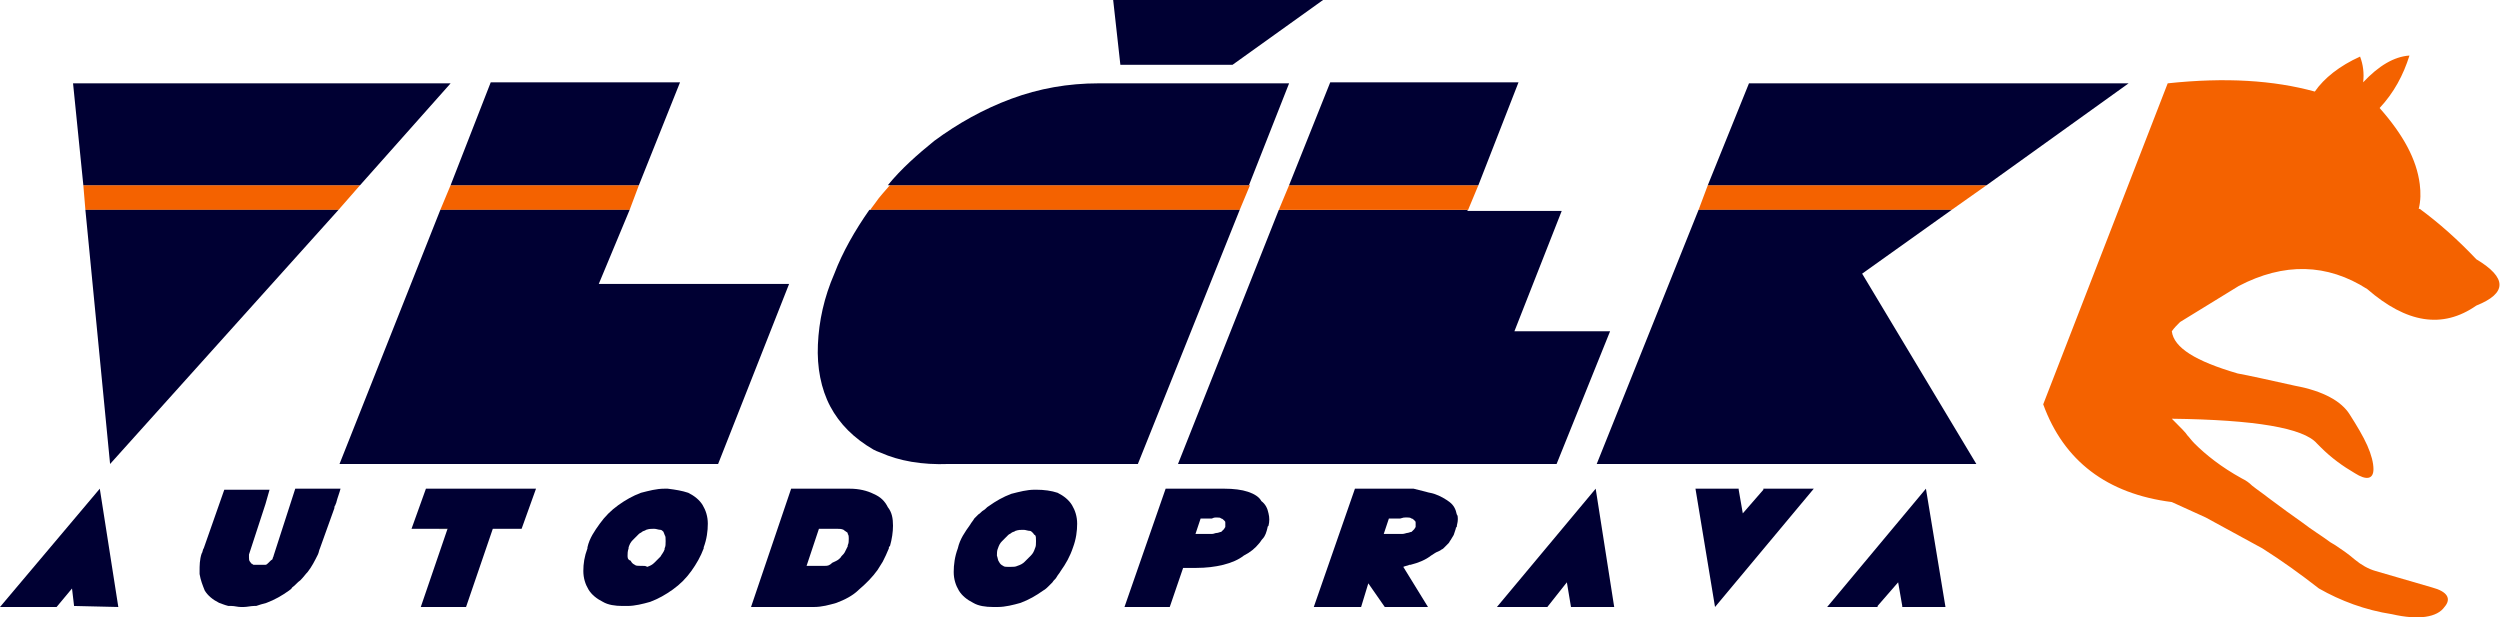
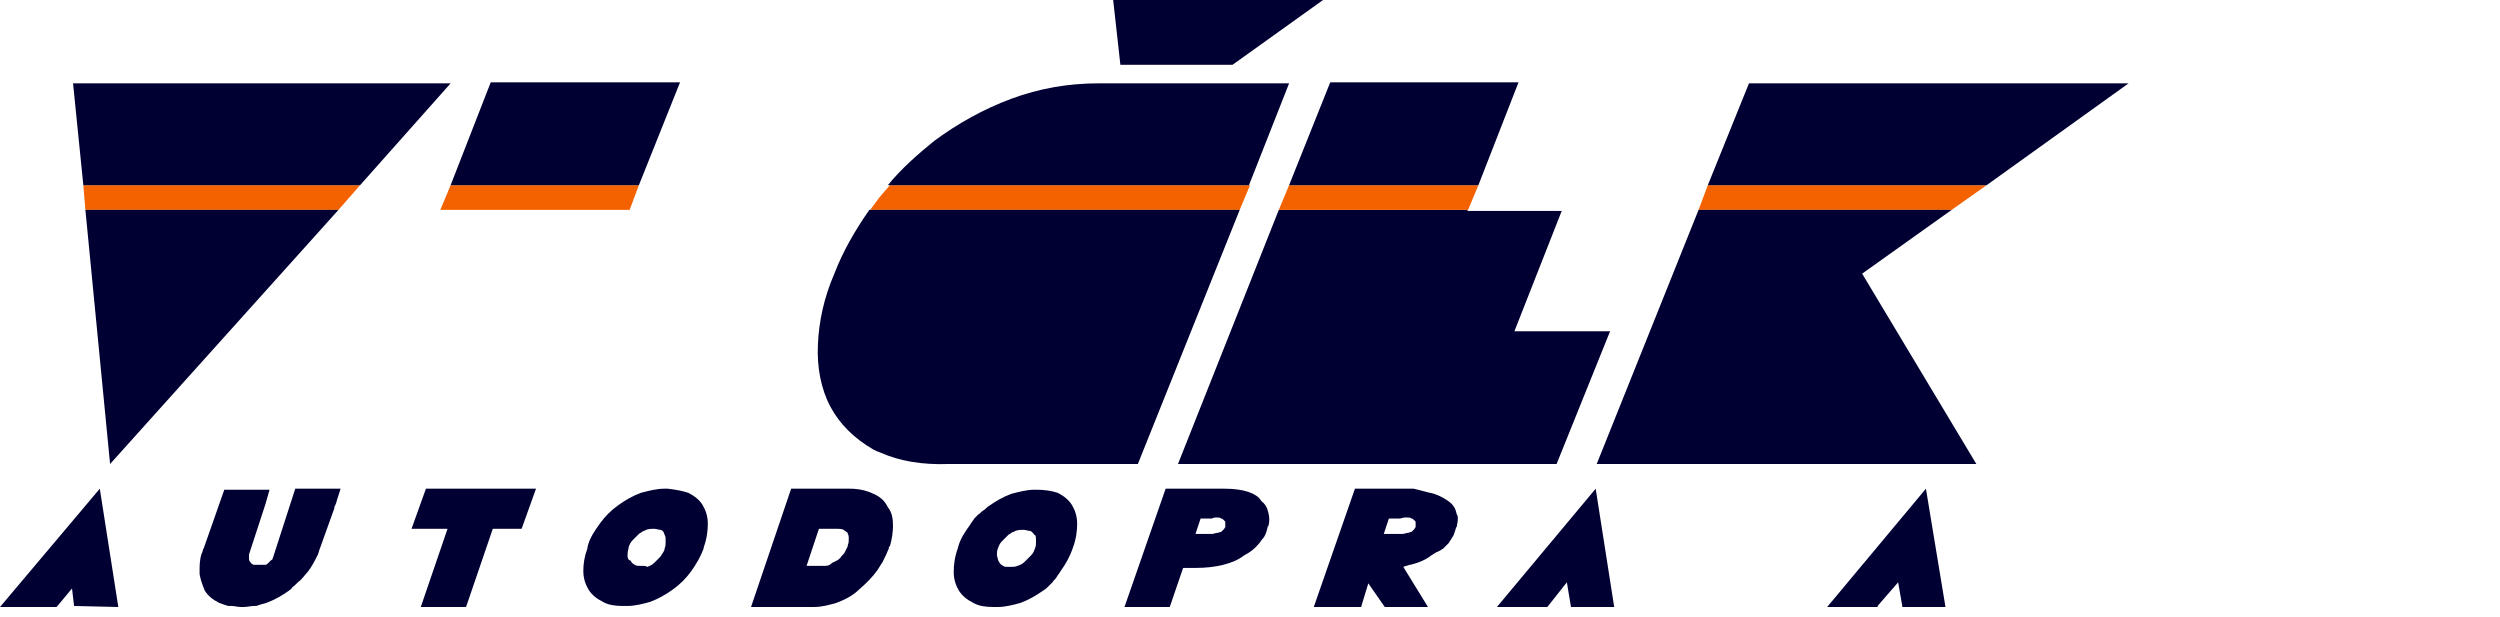
<svg xmlns="http://www.w3.org/2000/svg" version="1.1" id="Izolovaný_režim" x="0px" y="0px" width="243px" height="60px" viewBox="0 0 243 60" style="enable-background:new 0 0 243 60;" xml:space="preserve">
  <style type="text/css">
	.st0{fill:#000033;}
	.st1{fill:#F46200;}
	.st2{fill:none;stroke:#333333;stroke-width:4.998000e-02;stroke-linecap:round;stroke-linejoin:round;stroke-miterlimit:10;}
</style>
  <g>
    <polygon class="st0" points="151.8,20.5 142.6,20.5 142.7,20.4 124.3,20.4 114.5,45.1 151.3,45.1 156.5,32.2 147.2,32.2    151.8,20.5  " />
    <polygon class="st1" points="142.7,20.4 143.7,18 125.3,18 124.3,20.4 142.7,20.4  " />
    <polygon class="st0" points="143.7,18 147.6,8 129.3,8 125.3,18 143.7,18  " />
    <polygon class="st1" points="166,18 165.1,20.4 189.7,20.4 193.1,18 166,18  " />
    <polygon class="st0" points="165.1,20.4 155.2,45.1 192.1,45.1 181,26.6 189.7,20.4 165.1,20.4  " />
    <polygon class="st0" points="206.9,8.1 170,8.1 166,18 193.1,18 206.9,8.1  " />
    <path class="st1" d="M120.5,20.4l1-2.4h-35c-0.5,0.6-1,1.1-1.4,1.7c-0.2,0.3-0.4,0.5-0.5,0.7H120.5L120.5,20.4z" />
    <path class="st0" d="M121.4,18l3.9-9.9h-18.5c-3,0-5.8,0.5-8.5,1.5c-2.7,1-5.2,2.4-7.5,4.1c-1.6,1.3-3.2,2.7-4.5,4.3H121.4   L121.4,18z" />
    <path class="st0" d="M110.6,45.1l9.9-24.7h-36c-1.4,2-2.6,4.1-3.4,6.2c-1,2.3-1.5,4.6-1.6,6.9c-0.1,2.2,0.3,4.3,1.2,6   c0.9,1.7,2.3,3.1,4.2,4.2c0.2,0.1,0.4,0.2,0.7,0.3c1.8,0.8,4,1.2,6.6,1.1H110.6L110.6,45.1z" />
    <polygon class="st0" points="119.8,6.3 128.6,0 108.2,0 108.9,6.3 119.8,6.3  " />
    <polygon class="st1" points="32.9,20.4 35,18 8.1,18 8.3,20.4 32.9,20.4  " />
    <polygon class="st0" points="35,18 43.8,8.1 7.1,8.1 8.1,18 35,18  " />
    <polygon class="st0" points="32.9,20.4 8.3,20.4 10.7,45.1 32.9,20.4  " />
    <polygon class="st1" points="43.8,18 42.8,20.4 61.2,20.4 62.1,18 43.8,18  " />
    <polygon class="st0" points="47.7,8 43.8,18 62.1,18 66.1,8 47.7,8  " />
-     <polygon class="st0" points="42.8,20.4 33,45.1 69.8,45.1 76.7,27.6 58.2,27.6 61.2,20.4 42.8,20.4  " />
-     <path class="st1" d="M231.3,10.5c1.4-1.5,2.3-3.2,2.9-5.1c-1.5,0.1-3,1-4.5,2.6c0.1-0.9,0-1.7-0.3-2.5c-2,0.9-3.5,2.1-4.4,3.4   c-4-1.1-8.7-1.4-14.3-0.8l-12.1,31.2c2,5.5,6.2,8.7,12.5,9.5c1.1,0.5,2.2,1,3.3,1.5l5.5,3c1.9,1.2,3.7,2.5,5.5,3.9   c2.1,1.2,4.5,2.1,7.1,2.5c2.6,0.6,4.4,0.3,5.1-0.7c0.7-0.8,0.3-1.5-1.2-1.9l-5.5-1.6c-0.7-0.2-1.4-0.6-2-1.1   c-0.7-0.6-1.3-1-1.9-1.4c-0.2-0.1-0.3-0.2-0.5-0.3c-0.8-0.6-1.8-1.2-2.7-1.9c-1-0.7-2.1-1.5-3.3-2.4c-0.5-0.4-1.1-0.8-1.6-1.2   c-0.3-0.3-0.6-0.5-1-0.7c-2-1.1-3.5-2.3-4.6-3.4c-0.3-0.3-0.5-0.6-0.7-0.8c-0.1-0.2-0.6-0.7-1.5-1.6c8.1,0.1,12.8,0.9,14.1,2.4   c0.1,0.1,0.3,0.3,0.4,0.4c1,1,2.1,1.8,3.3,2.5c1.1,0.7,1.8,0.6,1.8-0.4c0-0.6-0.2-1.4-0.6-2.3c-0.4-0.9-1-1.9-1.7-3   c-0.8-1.3-2.6-2.3-5.3-2.8c-2.7-0.6-4.5-1-5.6-1.2c-4.1-1.2-6.2-2.5-6.4-4.1c0.2-0.3,0.5-0.6,0.8-0.9l5.7-3.5   c4.4-2.3,8.6-2.2,12.5,0.3c3.8,3.3,7.3,3.9,10.6,1.6c3-1.2,3-2.7,0-4.5c-1.8-1.9-3.6-3.5-5.5-4.9c0,0,0,0-0.1,0   c0.2-0.8,0.2-1.6,0.1-2.4C234.9,15.5,233.6,13.1,231.3,10.5L231.3,10.5z" />
    <path class="st0" d="M137.4,47.5h-5.7L127.7,59h4.6l0.7-2.3l1.6,2.3h4.2l-2.4-3.9c0.2-0.1,0.4-0.1,0.6-0.2c0,0,0.1,0,0.1,0   c0.8-0.2,1.5-0.5,2-0.9c0.2-0.1,0.4-0.3,0.7-0.4l0.2-0.1c0.1-0.1,0.2-0.1,0.3-0.2l0.4-0.4c0,0,0.1-0.1,0.1-0.1   c0.1-0.1,0.1-0.2,0.2-0.3c0.1-0.2,0.2-0.3,0.3-0.5l0.2-0.6c0-0.1,0-0.1,0.1-0.2c0-0.2,0.1-0.4,0.1-0.7v-0.1c0-0.1,0-0.3-0.1-0.4   c-0.1-0.5-0.3-0.9-0.7-1.2c-0.4-0.3-0.9-0.6-1.5-0.8c-0.3-0.1-0.5-0.1-0.8-0.2L137.4,47.5L137.4,47.5z M136.6,50.3h0.2   c0.1,0,0.3,0,0.4,0.1c0.1,0,0.2,0.1,0.3,0.2c0.1,0.1,0.1,0.1,0.1,0.2c0,0.1,0,0.2,0,0.3l0,0v0.1c0,0.1-0.1,0.1-0.1,0.2   c-0.1,0.1-0.2,0.2-0.3,0.3c-0.1,0-0.3,0.1-0.4,0.1c-0.1,0-0.3,0.1-0.5,0.1H135l0,0h-0.5l0.5-1.5h1.1   C136.4,50.3,136.5,50.3,136.6,50.3L136.6,50.3z" />
    <path class="st0" d="M121.3,47.8c-0.6-0.2-1.4-0.3-2.3-0.3h-5.7L109.3,59h4.4l1.3-3.8l1.3,0c0.9,0,1.8-0.1,2.6-0.3   c0.8-0.2,1.5-0.5,2-0.9c0.6-0.3,1.1-0.7,1.5-1.2c0.1-0.1,0.2-0.3,0.3-0.4c0.3-0.3,0.4-0.7,0.5-1.1c0-0.1,0-0.1,0.1-0.2   c0.1-0.4,0.1-0.8,0-1.2c-0.1-0.5-0.3-0.9-0.7-1.2C122.4,48.3,121.9,48,121.3,47.8L121.3,47.8z M118.2,50.3L118.2,50.3   c0.3,0,0.4,0,0.5,0.1c0.1,0,0.2,0.1,0.3,0.2c0.1,0.1,0.1,0.1,0.1,0.2c0,0.1,0,0.2,0,0.3l0,0v0.1c0,0.1-0.1,0.1-0.1,0.2   c-0.1,0.1-0.2,0.2-0.3,0.3c-0.1,0-0.3,0.1-0.4,0.1c-0.2,0-0.3,0.1-0.5,0.1h-1.1l0,0h-0.5l0.5-1.5h1.1   C118,50.3,118.1,50.3,118.2,50.3L118.2,50.3z" />
-     <polygon class="st0" points="169,47.5 164.8,47.5 166.7,59 176.3,47.5 171.4,47.5 171.4,47.6 169.4,49.9 169,47.6 169,47.5  " />
    <polygon class="st0" points="145.5,59 145.5,59 145.5,59 150.3,59 150.4,59 152.3,56.6 152.7,59 152.7,59 156.9,59 156.9,59    155.1,47.5 145.5,59  " />
    <polygon class="st0" points="182.5,59 182.5,58.9 184.5,56.6 184.9,58.9 184.9,59 189.1,59 187.2,47.5 177.6,59 182.5,59  " />
    <polygon class="st0" points="4.9,59 4.9,58.9 4.9,59 5.5,59 7,57.2 7.2,58.9 11.5,59 9.7,47.5 0,59 4.9,59  " />
    <path class="st0" d="M19.6,53.8c-0.2,0.6-0.2,1.2-0.2,1.7c0,0.1,0,0.2,0,0.3c0.1,0.6,0.3,1.1,0.5,1.6c0.3,0.5,0.8,0.9,1.4,1.2   c0.3,0.1,0.5,0.2,0.9,0.3c0,0,0,0,0,0c0.1,0,0.1,0,0.3,0h0c0.3,0,0.6,0.1,0.9,0.1c0,0,0,0,0.1,0s0.1,0,0.2,0c0.3,0,0.7-0.1,1-0.1   c0.1,0,0.1,0,0.2,0c0.3-0.1,0.6-0.2,1-0.3c0.8-0.3,1.5-0.7,2.2-1.2c0.1-0.1,0.2-0.1,0.3-0.3c0.3-0.2,0.5-0.5,0.8-0.7   c0.3-0.3,0.5-0.6,0.7-0.8c0.4-0.5,0.7-1.1,1-1.7c0,0,0,0,0,0c0.1-0.2,0.1-0.4,0.2-0.6l1.4-3.9c0-0.1,0-0.2,0.1-0.3   c0-0.1,0.1-0.2,0.1-0.3c0.1-0.4,0.3-0.9,0.4-1.3h-4.4L26.6,54c0,0.1-0.1,0.2-0.1,0.3c0,0.1-0.1,0.1-0.2,0.2   c-0.1,0.1-0.1,0.1-0.2,0.2c-0.1,0.1-0.2,0.2-0.3,0.2c0,0,0,0-0.1,0c0,0-0.1,0-0.1,0s-0.1,0-0.1,0h-0.1c-0.1,0-0.2,0-0.3,0h-0.3   c0,0,0,0-0.1,0c-0.1,0-0.1,0-0.2-0.1c-0.1,0-0.1-0.1-0.2-0.2l0,0c-0.1-0.1-0.1-0.3-0.1-0.4l0,0v0c0,0,0-0.1,0-0.1   c0-0.1,0-0.1,0-0.2v0h0l1.6-4.9l0.4-1.4h-4.4l-2,5.7C19.7,53.4,19.7,53.7,19.6,53.8L19.6,53.8z" />
    <polygon class="st0" points="42.7,51.4 43.5,51.4 40.9,59 45.3,59 47.9,51.4 50.7,51.4 52.1,47.5 41.4,47.5 40,51.4 42.7,51.4  " />
    <path class="st0" d="M64.9,47.5c-0.1,0-0.1,0-0.2,0c0,0-0.1,0-0.1,0c-0.8,0-1.5,0.2-2.3,0.4c-0.8,0.3-1.5,0.7-2.2,1.2   c-0.7,0.5-1.3,1.1-1.8,1.8c-0.5,0.7-1,1.4-1.2,2.3c0,0,0,0,0,0.1c-0.3,0.8-0.4,1.5-0.4,2.2c0,0.7,0.2,1.3,0.5,1.8   c0.3,0.5,0.8,0.9,1.4,1.2c0.5,0.3,1.2,0.4,1.9,0.4c0.1,0,0.1,0,0.2,0s0.1,0,0.3,0c0.7,0,1.5-0.2,2.2-0.4c0.8-0.3,1.5-0.7,2.2-1.2   c0.7-0.5,1.3-1.1,1.8-1.8c0.5-0.7,0.9-1.4,1.2-2.2c0,0,0,0,0-0.1c0.3-0.8,0.4-1.6,0.4-2.3c0-0.7-0.2-1.3-0.5-1.8   c-0.3-0.5-0.8-0.9-1.4-1.2C66.3,47.7,65.7,47.6,64.9,47.5L64.9,47.5z M64.6,52c0.1,0.1,0.1,0.3,0.1,0.6c0,0.3,0,0.5-0.1,0.7   c0,0,0,0,0,0.1c-0.1,0.3-0.3,0.5-0.4,0.7c-0.2,0.2-0.4,0.4-0.6,0.6c-0.2,0.2-0.4,0.3-0.7,0.4C62.8,55,62.6,55,62.4,55h0   c0,0,0,0-0.1,0c0,0,0,0-0.1,0h0c-0.2,0-0.4,0-0.5-0.1c-0.2-0.1-0.3-0.2-0.4-0.4C61,54.4,61,54.2,61,54c0-0.2,0-0.4,0.1-0.7   c0,0,0,0,0-0.1c0.1-0.3,0.2-0.5,0.4-0.7c0.2-0.2,0.4-0.4,0.6-0.6c0.1-0.1,0.2-0.1,0.3-0.2c0.1-0.1,0.3-0.1,0.4-0.2   c0.3-0.1,0.5-0.1,0.7-0.1h0.1c0.2,0,0.4,0.1,0.6,0.1c0.1,0,0.2,0.1,0.3,0.2C64.5,51.8,64.6,51.9,64.6,52L64.6,52z" />
    <path class="st0" d="M73,59h5.7c0.1,0,0.3,0,0.4,0c0.8,0,1.5-0.2,2.2-0.4c0.8-0.3,1.6-0.7,2.2-1.3c0.7-0.6,1.3-1.2,1.8-1.9   c0.2-0.3,0.3-0.5,0.5-0.8c0.2-0.4,0.4-0.8,0.6-1.3c0,0,0,0,0-0.1c0,0,0-0.1,0.1-0.1c0.2-0.7,0.3-1.4,0.3-2c0-0.7-0.1-1.3-0.5-1.8   c-0.3-0.6-0.7-1-1.4-1.3c-0.6-0.3-1.4-0.5-2.3-0.5h-5.7L73,59L73,59z M80.2,55h-1.8l1.2-3.6h1.8c0.2,0,0.4,0,0.6,0.1   c0.1,0.1,0.3,0.2,0.4,0.3c0,0,0,0,0,0.1c0.1,0.1,0.1,0.3,0.1,0.4c0,0,0,0.1,0,0.1c0,0.2,0,0.4-0.1,0.6l0,0c0,0,0,0,0,0.1   c-0.1,0.2-0.2,0.4-0.3,0.6c-0.1,0.2-0.3,0.3-0.4,0.5c0,0-0.1,0.1-0.1,0.1c-0.2,0.2-0.5,0.3-0.7,0.4C80.6,55,80.4,55,80.2,55   L80.2,55z" />
    <path class="st0" d="M100.7,47.6c0,0-0.1,0-0.1,0c-0.8,0-1.5,0.2-2.3,0.4c-0.8,0.3-1.5,0.7-2.2,1.2c-0.2,0.1-0.3,0.3-0.5,0.4   c-0.2,0.1-0.3,0.3-0.5,0.4c-0.1,0.1-0.3,0.3-0.4,0.4c-0.1,0.2-0.3,0.4-0.4,0.6c-0.5,0.7-1,1.4-1.2,2.3c-0.3,0.8-0.4,1.6-0.4,2.3   c0,0.7,0.2,1.3,0.5,1.8c0.3,0.5,0.8,0.9,1.4,1.2c0.5,0.3,1.2,0.4,1.9,0.4c0.1,0,0.1,0,0.2,0s0.1,0,0.3,0c0.7,0,1.5-0.2,2.2-0.4   c0.8-0.3,1.5-0.7,2.2-1.2c0.2-0.1,0.4-0.3,0.5-0.4c0.1-0.1,0.3-0.3,0.4-0.4c0.1-0.2,0.3-0.3,0.4-0.5c0.1-0.2,0.3-0.4,0.4-0.6   c0.5-0.7,0.9-1.4,1.2-2.3c0.3-0.8,0.4-1.6,0.4-2.3c0-0.7-0.2-1.3-0.5-1.8c-0.3-0.5-0.8-0.9-1.4-1.2   C102.2,47.7,101.5,47.6,100.7,47.6L100.7,47.6z M100.6,52c0.1,0.1,0.1,0.3,0.1,0.6c0,0.3,0,0.5-0.1,0.7c-0.1,0.3-0.2,0.5-0.4,0.7   c-0.2,0.2-0.4,0.4-0.6,0.6c-0.2,0.2-0.4,0.3-0.7,0.4c-0.2,0.1-0.4,0.1-0.7,0.1h0c0,0,0,0-0.1,0c0,0,0,0-0.1,0h0   c-0.2,0-0.4,0-0.5-0.1c-0.2-0.1-0.3-0.2-0.4-0.4c-0.1-0.1-0.1-0.3-0.2-0.6c0-0.2,0-0.5,0.1-0.7c0.1-0.3,0.2-0.5,0.4-0.7   c0.2-0.2,0.4-0.4,0.6-0.6c0.1-0.1,0.2-0.1,0.3-0.2c0.1-0.1,0.3-0.1,0.4-0.2c0.3-0.1,0.5-0.1,0.7-0.1h0.1c0.2,0,0.4,0.1,0.6,0.1   c0.1,0,0.2,0.1,0.3,0.2C100.5,51.9,100.5,52,100.6,52L100.6,52z" />
-     <line class="st2" x1="43.5" y1="51.4" x2="42.7" y2="51.4" />
  </g>
</svg>